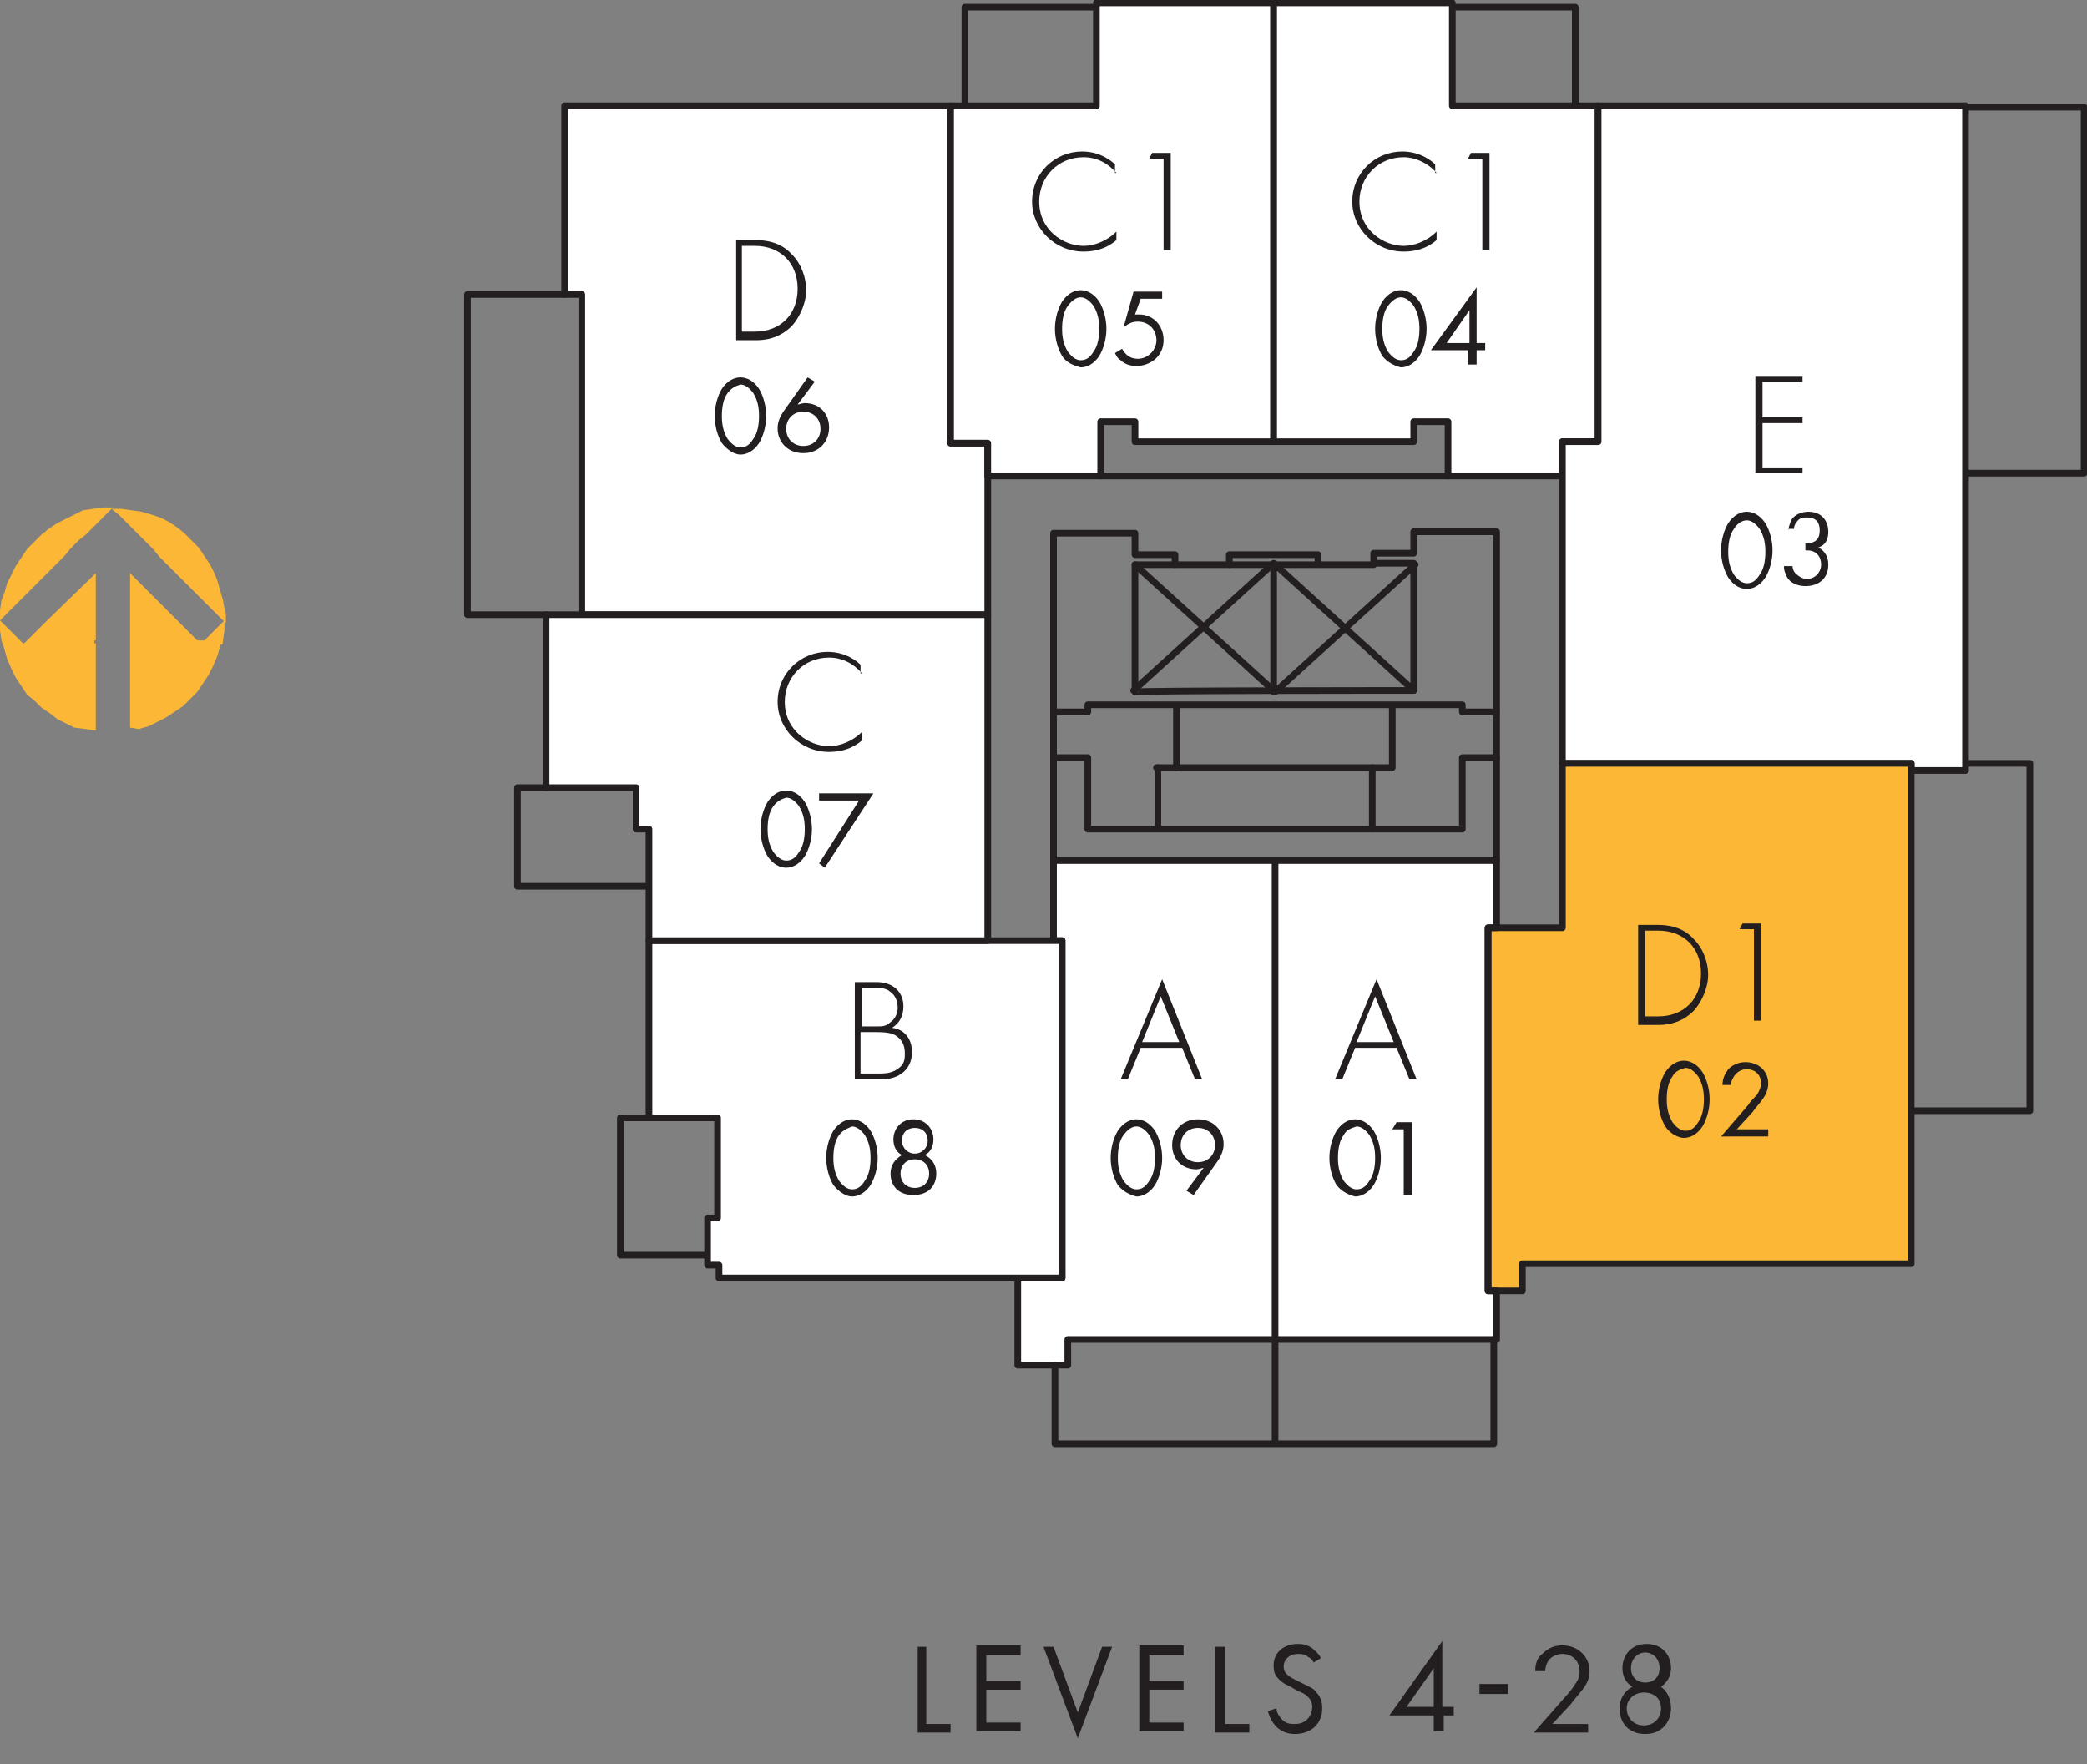
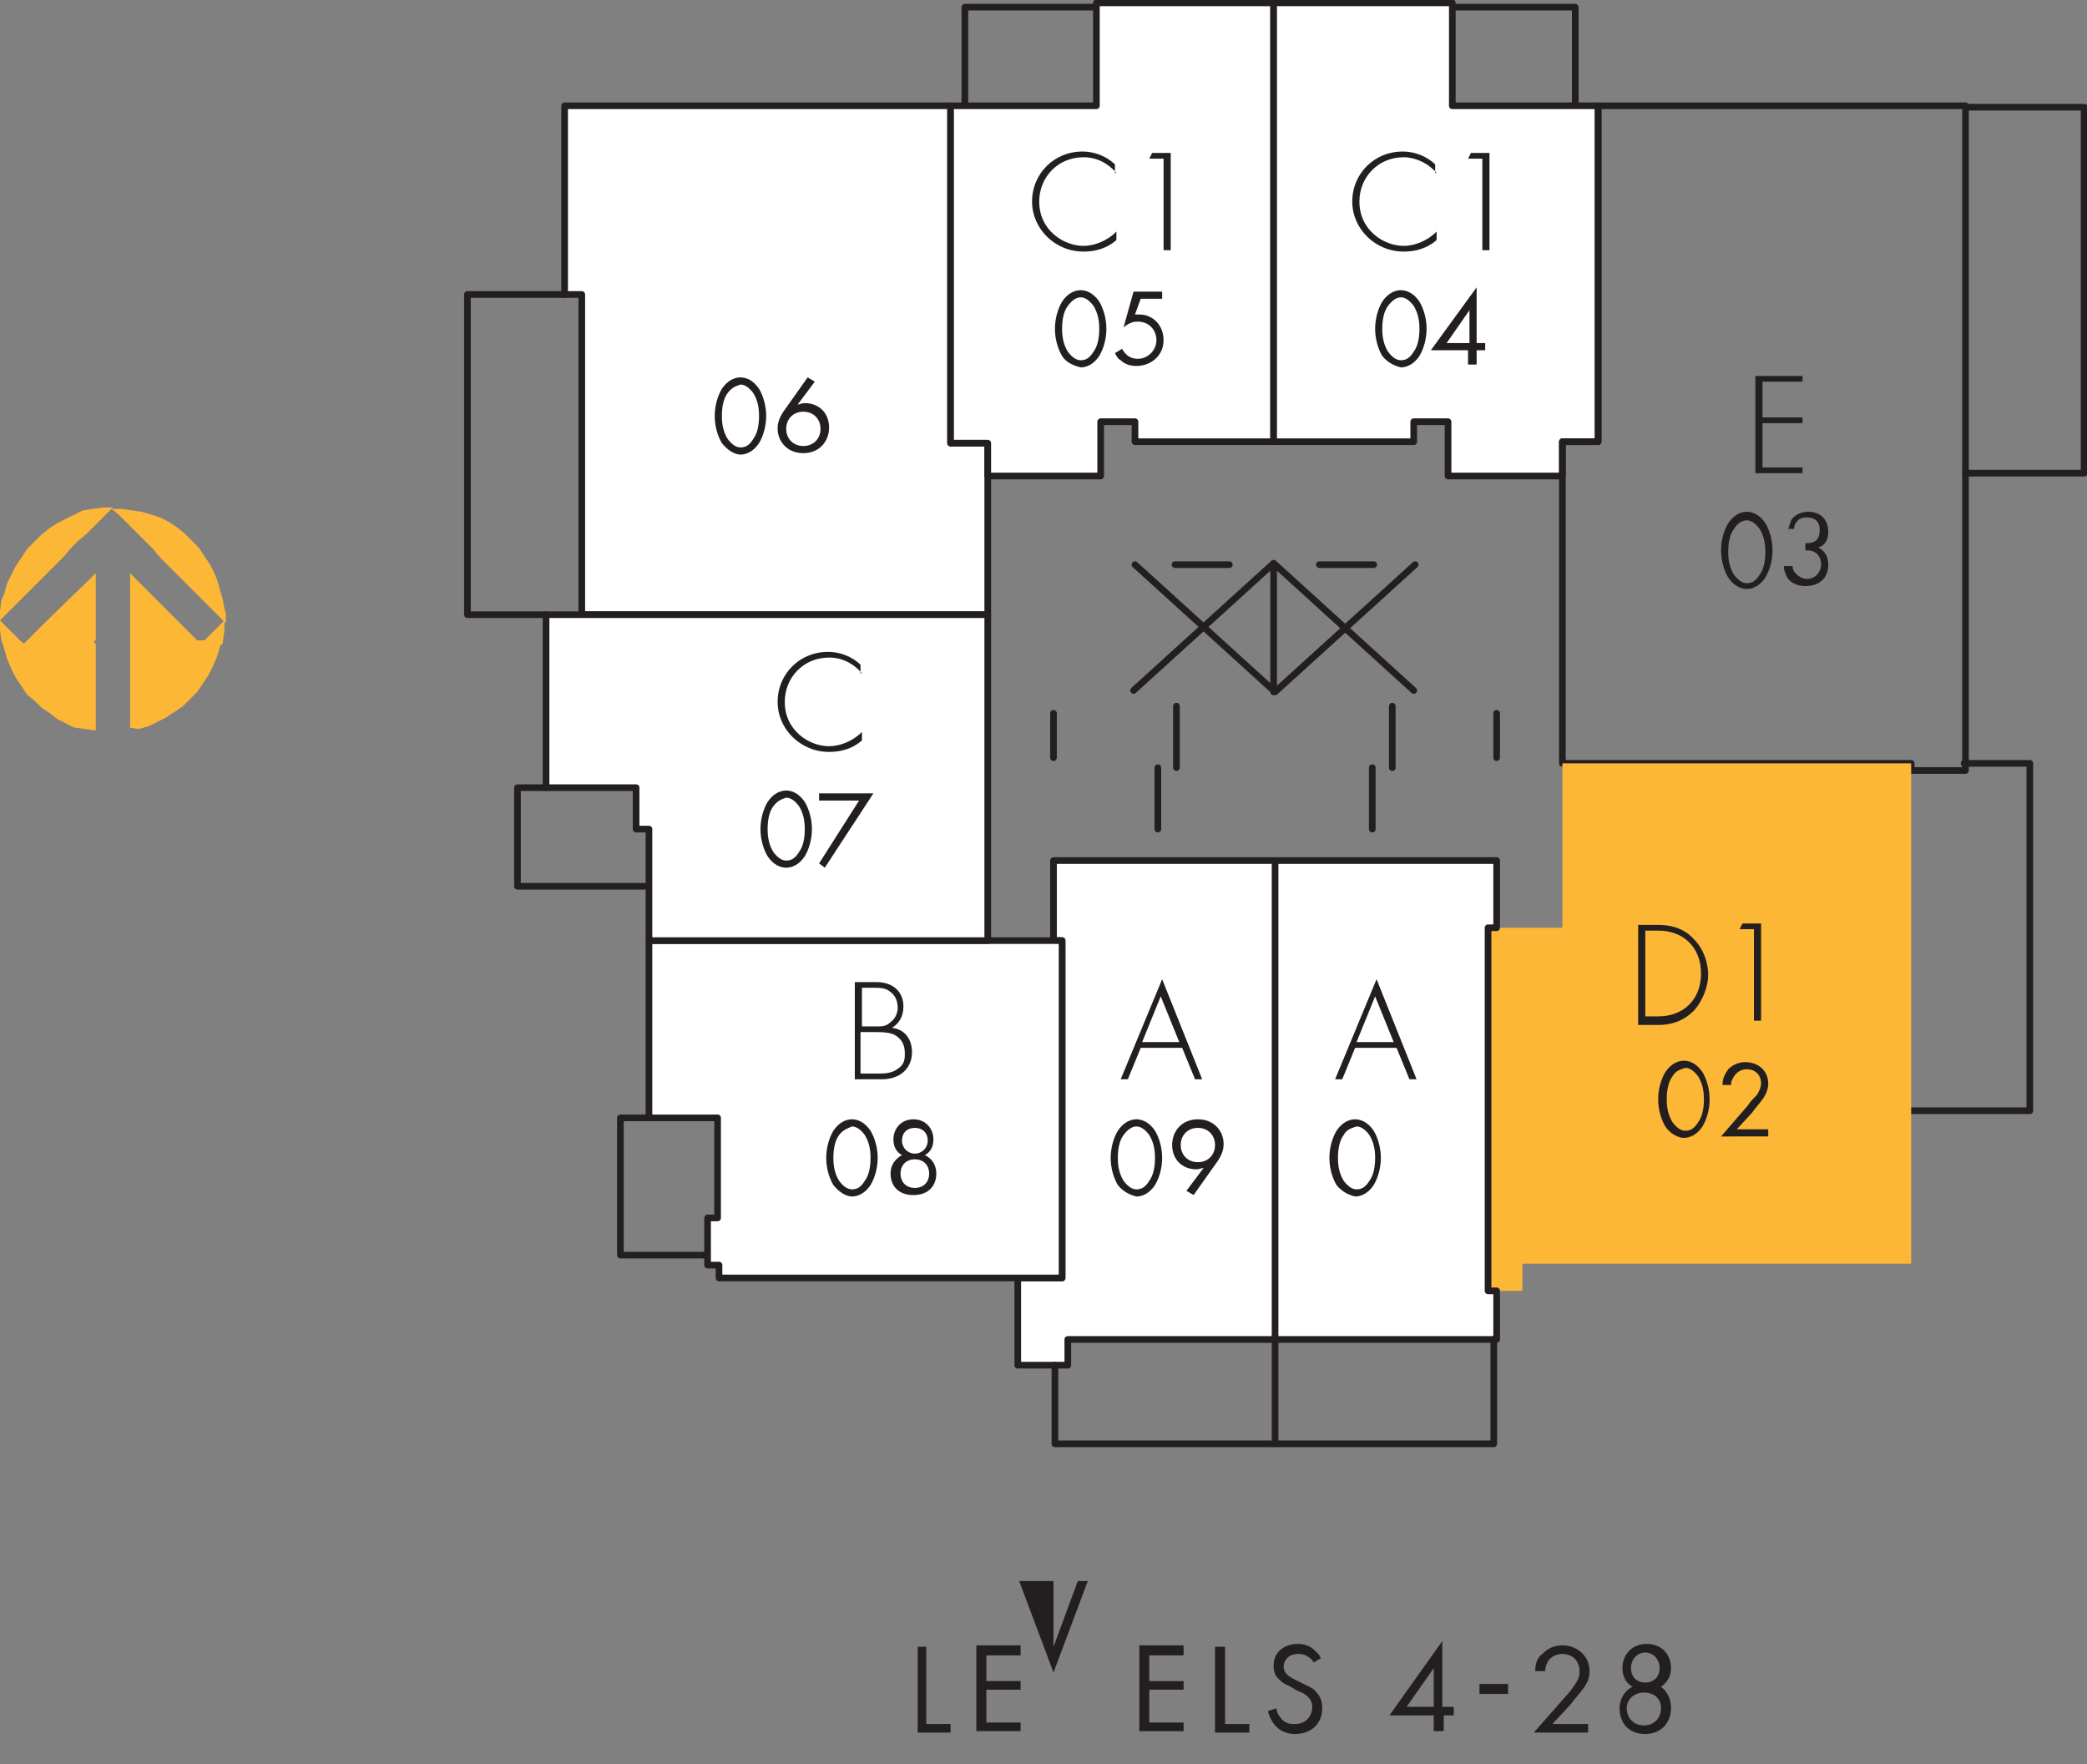
<svg xmlns="http://www.w3.org/2000/svg" version="1.1" id="b" x="0px" y="0px" viewBox="0 0 146 123.4" style="enable-background:new 0 0 146 123.4;" xml:space="preserve">
  <rect x="0" y="0" width="146" height="123.4" fill="#808080" stroke="none" />
  <style type="text/css"> .st0{enable-background:new ;} .st1{fill:#231F20;} .st2{fill:#FDB736;} .st3{fill:#FFFFFF;} .st4{fill:none;stroke:#939598;stroke-width:0.333;stroke-linecap:round;stroke-linejoin:round;} .st5{fill:none;stroke:#231F20;stroke-width:0.466;stroke-linecap:round;stroke-linejoin:round;} </style>
  <g id="c">
    <g class="st0">
      <path class="st1" d="M64.8,115.2v5.4h1.7v0.6h-2.3v-6H64.8z" />
      <path class="st1" d="M71.5,115.8H69v1.8h2.4v0.6H69v2.3h2.4v0.6h-3.1v-6h3.1V115.8z" />
    </g>
    <g class="st0">
-       <path class="st1" d="M73.7,115.2l1.7,4.6l1.7-4.6h0.7l-2.4,6.4l-2.4-6.4H73.7z" />
+       <path class="st1" d="M73.7,115.2l1.7-4.6h0.7l-2.4,6.4l-2.4-6.4H73.7z" />
      <path class="st1" d="M82.8,115.8h-2.4v1.8h2.4v0.6h-2.4v2.3h2.4v0.6h-3.1v-6h3.1V115.8z" />
    </g>
    <g class="st0">
      <path class="st1" d="M85.7,115.2v5.4h1.7v0.6H85v-6H85.7z" />
    </g>
    <g class="st0">
      <path class="st1" d="M91.9,116.3c-0.1-0.2-0.2-0.3-0.4-0.4c-0.1-0.1-0.3-0.2-0.7-0.2c-0.6,0-1,0.4-1,0.9c0,0.2,0.1,0.4,0.2,0.5 c0.2,0.2,0.4,0.3,0.6,0.4l0.6,0.3c0.4,0.2,0.7,0.3,0.9,0.6c0.3,0.3,0.4,0.7,0.4,1.1c0,1.1-0.8,1.8-1.9,1.8c-0.4,0-0.9-0.1-1.3-0.5 c-0.3-0.3-0.5-0.7-0.6-1.1l0.6-0.2c0,0.3,0.2,0.6,0.4,0.8c0.3,0.3,0.6,0.3,0.9,0.3c0.8,0,1.2-0.6,1.2-1.2c0-0.3-0.1-0.5-0.3-0.7 c-0.2-0.2-0.4-0.3-0.7-0.4l-0.5-0.3c-0.2-0.1-0.5-0.2-0.8-0.5c-0.3-0.3-0.4-0.5-0.4-1c0-0.9,0.7-1.5,1.7-1.5c0.4,0,0.7,0.1,1,0.3 c0.2,0.2,0.5,0.4,0.6,0.7L91.9,116.3z" />
    </g>
    <g class="st0">
      <path class="st1" d="M101,119.4h0.7v0.6H101v1.1h-0.7V120h-3.1l3.7-5.2V119.4z M100.3,119.4v-2.7l-1.9,2.7H100.3z" />
    </g>
    <g class="st0">
      <path class="st1" d="M103.5,117.8h2v0.7h-2V117.8z" />
    </g>
    <g class="st0">
      <path class="st1" d="M107.3,121.2l2.2-2.5c0.2-0.2,0.6-0.7,0.7-0.9c0.3-0.4,0.3-0.7,0.3-0.9c0-0.7-0.5-1.2-1.2-1.2 c-0.4,0-0.8,0.2-1,0.5c-0.1,0.2-0.2,0.4-0.2,0.7h-0.7c0-0.6,0.2-1,0.5-1.2c0.3-0.3,0.7-0.6,1.4-0.6c1.1,0,1.9,0.8,1.9,1.8 c0,0.4-0.1,0.8-0.5,1.3c-0.3,0.4-0.6,0.7-0.8,1l-1.3,1.4h2.5v0.6H107.3z" />
    </g>
    <g class="st0">
      <path class="st1" d="M116.9,119.5c0,0.9-0.6,1.8-1.8,1.8s-1.8-0.8-1.8-1.8c0-0.6,0.3-1.2,0.9-1.5c-0.5-0.3-0.7-0.8-0.7-1.3 c0-0.9,0.6-1.7,1.7-1.7s1.7,0.8,1.7,1.7c0,0.6-0.3,1-0.7,1.3C116.6,118.3,116.9,118.8,116.9,119.5z M116.2,119.5 c0-0.7-0.5-1.1-1.2-1.1s-1.2,0.5-1.2,1.1c0,0.7,0.5,1.2,1.2,1.2S116.2,120.2,116.2,119.5z M116.1,116.7c0-0.7-0.5-1.1-1-1.1 s-1,0.4-1,1.1c0,0.6,0.4,1,1,1S116.1,117.3,116.1,116.7z" />
    </g>
    <path class="st2" d="M15.6,42l-0.2-0.7l-0.2-0.7L15,40.1l-0.3-0.6l-0.4-0.6l-0.4-0.6l-0.5-0.5l-0.5-0.5l-0.5-0.4l-0.6-0.4l-0.6-0.3 L10.6,36l-0.7-0.2l-0.7-0.1l-0.7-0.1l-0.7,0l0,0L8.3,36l0.3,0.3l0.7,0.7l0.4,0.4l0.5,0.5l0.5,0.5l0.5,0.6l0.6,0.6l0.6,0.6l0.6,0.6 l0.7,0.7l0.7,0.7l0.7,0.7l0.7,0.7l0-0.7C15.7,42.7,15.6,42,15.6,42z M1.4,42l3.1-3.1l0.5-0.6l0.5-0.5L6,37.4l0.4-0.4l0.7-0.7 L7.4,36l0.5-0.5l-0.7,0l-0.7,0.1l-0.7,0.1L5.2,36l-0.6,0.3l-0.6,0.3l-0.6,0.4l-0.5,0.4l-0.5,0.5l-0.5,0.5l-0.4,0.6l-0.4,0.6 l-0.3,0.6l-0.3,0.6l-0.2,0.7L0.1,42L0,42.7l0,0.7l0.7-0.7C0.7,42.7,1.4,42,1.4,42z M6.7,44.8v-4.7l-3.4,3.3l-1.4,1.4l-0.3,0.3h5 V44.8z M1.4,44.8L0,43.4l0,0.7l0.1,0.7l0.1,0.3h1.5L1.4,44.8L1.4,44.8z M6.7,50.8v-5.8H0.2l0.1,0.4l0.2,0.7l0.3,0.7l0.3,0.6L1.5,48 l0.4,0.6L2.4,49l0.5,0.5l0.6,0.4L4,50.3l0.6,0.3l0.6,0.3L6,51l0.7,0.1C6.7,51.2,6.7,50.8,6.7,50.8z M15.6,44.8l0.1-0.7l0-0.7 L15,44.1l-0.7,0.7l-0.3,0.3h1.5C15.6,45.1,15.6,44.8,15.6,44.8z M12.4,43.4l-3.3-3.3v5h5L12.4,43.4L12.4,43.4z M10.4,50.8l0.6-0.3 l0.6-0.3l0.6-0.4l0.6-0.4l0.5-0.5l0.5-0.5l0.4-0.6l0.4-0.6l0.3-0.6l0.3-0.7l0.2-0.7l0.1-0.4H9.1v6.1L9.7,51 C9.7,51,10.4,50.8,10.4,50.8z" />
    <polygon class="st3" points="104.1,64.9 104.7,64.9 104.7,60.2 89.2,60.2 89.2,93.7 104.7,93.7 104.7,90.3 104.1,90.3 " />
    <polygon class="st3" points="89.2,60.2 73.7,60.2 73.7,65.8 74.3,65.8 74.3,89.4 71.2,89.4 71.2,95.5 74.7,95.5 74.7,93.7 89.2,93.7 " />
    <path class="st4" d="M104.1,64.9h0.6v-4.7H89.2v33.5h15.5v-3.4h-0.6V64.9z M89.2,60.2H73.7v5.6h0.6v23.6h-3.1v6.1h3.5v-1.8h14.5 C89.2,93.7,89.2,60.2,89.2,60.2z" />
    <path class="st5" d="M89.1,39.5v8.9 M73.7,49.9V53 M104.7,49.9V53 M92.3,39.5h3.8 M82.2,39.5H86 M96,53.7V58 M82.3,49.4v4.3 M81,58 v-4.3 M97.4,49.4v4.3 M45.4,78.2h-2v9.6h6.1 M89.2,93.7v7.3 M104.5,93.7v7.3H73.8v-5.5 M133.7,77.7h8.3V53.4h-4.6 M137.5,7.5h8.3 v25.6h-8.3 M101.6,0.5h8.6v6.9 M76.7,0.5h-9.2v6.9 M38.2,43h-5.5V20.6h6.8 M38.2,55.1h-2v6.9h9.2 M98.9,48.3l-9.8-8.9l-9.8,8.9 M79.4,39.5l9.8,8.9l9.8-8.9" />
    <polygon class="st3" points="40.7,43 69.1,43 69.1,31 66.5,31 66.5,7.4 39.5,7.4 39.5,20.6 40.7,20.6 " />
    <polygon class="st5" points="40.7,43 69.1,43 69.1,31 66.5,31 66.5,7.4 39.5,7.4 39.5,20.6 40.7,20.6 " />
    <polygon class="st3" points="66.5,7.4 76.7,7.4 76.7,0.2 89.1,0.2 89.1,30.9 79.4,30.9 79.4,29.5 77,29.5 77,33.3 69.1,33.3 69.1,31 66.5,31 " />
    <polygon class="st5" points="66.5,7.4 76.7,7.4 76.7,0.2 89.1,0.2 89.1,30.9 79.4,30.9 79.4,29.5 77,29.5 77,33.3 69.1,33.3 69.1,31 66.5,31 " />
    <polygon class="st3" points="89.1,0.2 101.6,0.2 101.6,7.4 111.8,7.4 111.8,30.9 109.3,30.9 109.3,33.3 101.3,33.3 101.3,29.5 98.9,29.5 98.9,30.9 89.1,30.9 " />
    <polygon class="st5" points="89.1,0.2 101.6,0.2 101.6,7.4 111.8,7.4 111.8,30.9 109.3,30.9 109.3,33.3 101.3,33.3 101.3,29.5 98.9,29.5 98.9,30.9 89.1,30.9 " />
-     <polygon class="st3" points="111.8,7.4 137.5,7.4 137.5,53.9 133.7,53.9 133.7,53.4 109.3,53.4 109.3,30.9 111.8,30.9 " />
    <polygon class="st5" points="111.8,7.4 137.5,7.4 137.5,53.9 133.7,53.9 133.7,53.4 109.3,53.4 109.3,30.9 111.8,30.9 " />
    <polygon class="st2" points="133.7,53.4 133.7,88.4 106.5,88.4 106.5,90.3 104.1,90.3 104.1,64.9 109.3,64.9 109.3,53.4 " />
-     <polygon class="st5" points="133.7,53.4 133.7,88.4 106.5,88.4 106.5,90.3 104.1,90.3 104.1,64.9 109.3,64.9 109.3,53.4 " />
    <path class="st5" d="M74.3,89.4h-3.1v6.1h3.5v-1.8h14.5V60.2H73.7v5.6h0.6V89.4z M104.1,90.3h0.6v3.4H89.2V60.2h15.5v4.7h-0.6V90.3 z" />
    <polygon class="st3" points="74.3,89.4 50.3,89.4 50.3,88.5 49.5,88.5 49.5,85.2 50.2,85.2 50.2,78.2 45.4,78.2 45.4,65.8 74.3,65.8 " />
    <polygon class="st5" points="74.3,89.4 50.3,89.4 50.3,88.5 49.5,88.5 49.5,85.2 50.2,85.2 50.2,78.2 45.4,78.2 45.4,65.8 74.3,65.8 " />
    <polygon class="st3" points="45.4,65.8 45.4,58 44.5,58 44.5,55.1 38.2,55.1 38.2,43 69.1,43 69.1,65.8 " />
    <polygon class="st5" points="45.4,65.8 45.4,58 44.5,58 44.5,55.1 38.2,55.1 38.2,43 69.1,43 69.1,65.8 " />
-     <path class="st5" d="M80.9,53.7h16.4 M77,33.3h24.3 M86,39.5h6.2v-0.7H86V39.5z M98.9,48.3v-8.9h-2.8v-0.7h2.8v-1.5h5.8v12.6h-2.4 v-0.5H76.1v0.5h-2.4V37.3h5.7v1.5h2.8v0.7h-2.8v8.9C79.4,48.3,98.9,48.3,98.9,48.3z M73.7,60.2V53h2.4v5h26.2v-5h2.4v7.2" />
    <g class="st0">
-       <path class="st1" d="M51.5,23.6v-6.8h1.4c0.6,0,1.7,0.1,2.5,1c0.7,0.7,1,1.7,1,2.5c0,0.7-0.3,1.7-1,2.5c-0.9,0.9-1.9,1-2.5,1H51.5 z M51.9,23.2h0.9c1.8,0,3-1.2,3-3c0-1.8-1.2-3-3-3h-0.9V23.2z" />
-     </g>
+       </g>
    <g class="st0">
      <path class="st1" d="M50.5,31c-0.3-0.5-0.5-1.2-0.5-1.9c0-0.7,0.2-1.4,0.5-1.9c0.4-0.6,0.9-0.8,1.3-0.8s0.9,0.2,1.3,0.8 c0.3,0.5,0.5,1.2,0.5,1.9c0,0.7-0.2,1.4-0.5,1.9c-0.4,0.6-0.9,0.8-1.3,0.8S50.9,31.5,50.5,31z M50.9,27.5c-0.3,0.4-0.4,1-0.4,1.6 s0.1,1.1,0.4,1.6c0.3,0.4,0.6,0.6,0.9,0.6c0.3,0,0.6-0.1,0.9-0.6c0.3-0.4,0.4-1,0.4-1.6S53,28,52.7,27.5c-0.3-0.4-0.6-0.6-0.9-0.6 C51.5,27,51.2,27.1,50.9,27.5z" />
      <path class="st1" d="M57,26.7l-1.2,1.6c0.1,0,0.3-0.1,0.5-0.1c1,0,1.7,0.7,1.7,1.7c0,1-0.7,1.8-1.8,1.8c-1.2,0-1.8-0.9-1.8-1.7 c0-0.2,0-0.6,0.4-1.2l1.7-2.4L57,26.7z M57.4,30c0-0.7-0.5-1.2-1.2-1.2c-0.7,0-1.2,0.5-1.2,1.2c0,0.7,0.5,1.2,1.2,1.2 C56.9,31.2,57.4,30.7,57.4,30z" />
    </g>
    <g class="st0">
      <path class="st1" d="M126.1,26.7h-2.8v2.5h2.8v0.4h-2.8v3.1h2.8v0.4h-3.3v-6.8h3.3V26.7z" />
    </g>
    <g class="st0">
      <path class="st1" d="M120.9,40.4c-0.3-0.5-0.5-1.2-0.5-1.9c0-0.7,0.2-1.4,0.5-1.9c0.4-0.6,0.9-0.8,1.3-0.8c0.4,0,0.9,0.2,1.3,0.8 c0.3,0.5,0.5,1.2,0.5,1.9c0,0.7-0.2,1.4-0.5,1.9c-0.4,0.6-0.9,0.8-1.3,0.8C121.8,41.2,121.3,41,120.9,40.4z M121.3,37 c-0.3,0.4-0.4,1-0.4,1.6s0.1,1.1,0.4,1.6c0.3,0.4,0.6,0.6,0.9,0.6c0.3,0,0.6-0.1,0.9-0.6c0.3-0.4,0.4-1,0.4-1.6s-0.1-1.1-0.4-1.6 c-0.3-0.4-0.6-0.6-0.9-0.6C122,36.4,121.6,36.5,121.3,37z" />
      <path class="st1" d="M125.1,37.2c0-0.3,0.1-0.5,0.2-0.8c0.3-0.5,0.9-0.6,1.2-0.6c1,0,1.4,0.7,1.4,1.4c0,0.4-0.1,0.9-0.7,1.1 c0.2,0.1,0.7,0.4,0.7,1.2c0,1-0.7,1.5-1.6,1.5c-0.5,0-1.2-0.2-1.4-0.9c-0.1-0.2-0.1-0.4-0.1-0.5h0.6c0,0.2,0.1,0.4,0.2,0.5 c0.2,0.2,0.5,0.4,0.8,0.4c0.6,0,1-0.5,1-1c0-0.3-0.1-0.7-0.5-0.9c-0.2-0.1-0.4-0.1-0.6-0.1v-0.5c0.2,0,0.4,0,0.6-0.1 c0.2-0.1,0.4-0.3,0.4-0.8c0-0.5-0.2-0.9-0.9-0.9c-0.2,0-0.5,0-0.7,0.3c-0.1,0.1-0.2,0.3-0.2,0.5H125.1z" />
    </g>
    <g class="st0">
      <path class="st1" d="M114.6,71.5v-6.8h1.4c0.6,0,1.7,0.1,2.5,1c0.7,0.7,1,1.7,1,2.5c0,0.7-0.3,1.7-1,2.5c-0.9,0.9-1.9,1-2.5,1 H114.6z M115.1,71.1h0.9c1.8,0,3-1.2,3-3c0-1.8-1.2-3-3-3h-0.9V71.1z" />
      <path class="st1" d="M122.8,65h-1.1l0.2-0.4h1.3v6.8h-0.5V65z" />
    </g>
    <g class="st0">
      <path class="st1" d="M116.5,78.8c-0.3-0.5-0.5-1.2-0.5-1.9c0-0.7,0.2-1.4,0.5-1.9c0.4-0.6,0.9-0.8,1.3-0.8c0.4,0,0.9,0.2,1.3,0.8 c0.3,0.5,0.5,1.2,0.5,1.9c0,0.7-0.2,1.4-0.5,1.9c-0.4,0.6-0.9,0.8-1.3,0.8C117.5,79.6,116.9,79.4,116.5,78.8z M117,75.3 c-0.3,0.4-0.4,1-0.4,1.6s0.1,1.1,0.4,1.6c0.3,0.4,0.6,0.6,0.9,0.6c0.3,0,0.6-0.1,0.9-0.6c0.3-0.4,0.4-1,0.4-1.6s-0.1-1.1-0.4-1.6 c-0.3-0.4-0.6-0.6-0.9-0.6C117.6,74.8,117.2,74.9,117,75.3z" />
      <path class="st1" d="M120.4,79.5l1.9-2.2c0.1-0.2,0.5-0.6,0.6-0.7c0.2-0.3,0.3-0.6,0.3-0.8c0-0.6-0.4-1-1-1 c-0.4,0-0.7,0.2-0.9,0.5c-0.1,0.2-0.2,0.3-0.2,0.6h-0.6c0-0.5,0.2-0.8,0.4-1.1c0.2-0.2,0.6-0.5,1.2-0.5c0.9,0,1.6,0.6,1.6,1.5 c0,0.3-0.1,0.7-0.4,1.1c-0.2,0.3-0.5,0.6-0.7,0.9l-1.1,1.2h2.2v0.5H120.4z" />
    </g>
    <g class="st0">
      <path class="st1" d="M97.7,73.3h-2.9l-0.9,2.2h-0.5l2.9-7l2.8,7h-0.5L97.7,73.3z M97.5,72.9l-1.3-3.2l-1.3,3.2H97.5z" />
    </g>
    <g class="st0">
      <path class="st1" d="M93.5,82.9C93.2,82.4,93,81.7,93,81s0.2-1.4,0.5-1.9c0.4-0.6,0.9-0.8,1.3-0.8c0.4,0,0.9,0.2,1.3,0.8 c0.3,0.5,0.5,1.2,0.5,1.9s-0.2,1.4-0.5,1.9c-0.4,0.6-0.9,0.8-1.3,0.8C94.4,83.6,93.9,83.4,93.5,82.9z M94,79.4 c-0.3,0.4-0.4,1-0.4,1.6s0.1,1.1,0.4,1.6c0.3,0.4,0.6,0.6,0.9,0.6c0.3,0,0.6-0.1,0.9-0.6c0.3-0.4,0.4-1,0.4-1.6s-0.1-1.1-0.4-1.6 c-0.3-0.4-0.6-0.6-0.9-0.6C94.6,78.9,94.2,79,94,79.4z" />
    </g>
    <g class="st0">
-       <path class="st1" d="M98.3,79h-0.9l0.3-0.5h1.1v5.1h-0.6V79z" />
-     </g>
+       </g>
    <g class="st0">
      <path class="st1" d="M82.7,73.3h-2.9l-0.9,2.2h-0.5l2.9-7l2.8,7h-0.5L82.7,73.3z M82.5,72.9l-1.3-3.2l-1.3,3.2H82.5z" />
    </g>
    <g class="st0">
      <path class="st1" d="M78.2,82.9c-0.3-0.5-0.5-1.2-0.5-1.9s0.2-1.4,0.5-1.9c0.4-0.6,0.9-0.8,1.3-0.8c0.4,0,0.9,0.2,1.3,0.8 c0.3,0.5,0.5,1.2,0.5,1.9s-0.2,1.4-0.5,1.9c-0.4,0.6-0.9,0.8-1.3,0.8C79.1,83.6,78.6,83.4,78.2,82.9z M78.6,79.4 c-0.3,0.4-0.4,1-0.4,1.6s0.1,1.1,0.4,1.6c0.3,0.4,0.6,0.6,0.9,0.6s0.6-0.1,0.9-0.6c0.3-0.4,0.4-1,0.4-1.6s-0.1-1.1-0.4-1.6 c-0.3-0.4-0.6-0.6-0.9-0.6S78.9,79,78.6,79.4z" />
      <path class="st1" d="M83,83.3l1.2-1.6c-0.1,0-0.3,0.1-0.5,0.1c-1,0-1.7-0.7-1.7-1.7c0-1,0.7-1.8,1.8-1.8c1.2,0,1.8,0.9,1.8,1.7 c0,0.2,0,0.6-0.4,1.2l-1.7,2.4L83,83.3z M82.6,80.1c0,0.7,0.5,1.2,1.2,1.2s1.2-0.5,1.2-1.2c0-0.7-0.5-1.2-1.2-1.2 C83.1,78.9,82.6,79.4,82.6,80.1z" />
    </g>
    <g class="st0">
      <path class="st1" d="M59.8,68.7h1.5c1.2,0,1.9,0.7,1.9,1.7c0,0.7-0.3,1.2-0.8,1.5c0.9,0.1,1.4,0.8,1.4,1.7c0,1.2-0.9,1.9-2.1,1.9 h-1.9V68.7z M60.3,71.8h1.1c0.3,0,0.6,0,0.9-0.3c0.3-0.2,0.5-0.6,0.5-1c0-0.5-0.2-0.9-0.5-1.1c-0.3-0.3-0.8-0.3-1.1-0.3h-0.9V71.8 z M60.3,75.1h1.1c0.5,0,1,0,1.5-0.4c0.4-0.3,0.4-0.7,0.4-1c0-0.6-0.2-1-0.7-1.3c-0.2-0.1-0.5-0.2-1.3-0.2h-1.1V75.1z" />
    </g>
    <g class="st0">
      <path class="st1" d="M58.3,82.9c-0.3-0.5-0.5-1.2-0.5-1.9s0.2-1.4,0.5-1.9c0.4-0.6,0.9-0.8,1.3-0.8s0.9,0.2,1.3,0.8 c0.3,0.5,0.5,1.2,0.5,1.9s-0.2,1.4-0.5,1.9c-0.4,0.6-0.9,0.8-1.3,0.8S58.7,83.4,58.3,82.9z M58.7,79.4c-0.3,0.4-0.4,1-0.4,1.6 s0.1,1.1,0.4,1.6c0.3,0.4,0.6,0.6,0.9,0.6c0.3,0,0.6-0.1,0.9-0.6c0.3-0.4,0.4-1,0.4-1.6s-0.1-1.1-0.4-1.6 c-0.3-0.4-0.6-0.6-0.9-0.6C59.4,78.9,59,79,58.7,79.4z" />
      <path class="st1" d="M65.5,82.1c0,0.8-0.5,1.5-1.6,1.5s-1.6-0.7-1.6-1.5c0-0.6,0.3-1,0.8-1.3c-0.4-0.2-0.6-0.6-0.6-1.1 c0-0.7,0.5-1.4,1.4-1.4s1.4,0.7,1.4,1.4c0,0.5-0.2,0.9-0.6,1.1C65.3,81.1,65.5,81.6,65.5,82.1z M65,82.1c0-0.6-0.4-1-1-1 s-1,0.4-1,1c0,0.6,0.4,1,1,1S65,82.7,65,82.1z M64.9,79.8c0-0.6-0.4-0.9-0.9-0.9s-0.9,0.3-0.9,0.9c0,0.5,0.4,0.9,0.9,0.9 S64.9,80.3,64.9,79.8z" />
    </g>
    <g class="st0">
      <path class="st1" d="M60.3,47.1c-0.6-0.7-1.4-1.1-2.3-1.1c-1.8,0-3.1,1.4-3.1,3.1c0,2,1.7,3.1,3.1,3.1c0.7,0,1.6-0.3,2.3-1v0.6 c-0.7,0.6-1.5,0.8-2.3,0.8c-2,0-3.6-1.6-3.6-3.5c0-2,1.6-3.5,3.5-3.5c1.3,0,2.1,0.7,2.3,0.9V47.1z" />
    </g>
    <g class="st0">
      <path class="st1" d="M53.7,59.9c-0.3-0.5-0.5-1.2-0.5-1.9c0-0.7,0.2-1.4,0.5-1.9c0.4-0.6,0.9-0.8,1.3-0.8s0.9,0.2,1.3,0.8 c0.3,0.5,0.5,1.2,0.5,1.9c0,0.7-0.2,1.4-0.5,1.9c-0.4,0.6-0.9,0.8-1.3,0.8S54.1,60.5,53.7,59.9z M54.1,56.4 c-0.3,0.4-0.4,1-0.4,1.6s0.1,1.1,0.4,1.6c0.3,0.4,0.6,0.6,0.9,0.6c0.3,0,0.6-0.1,0.9-0.6c0.3-0.4,0.4-1,0.4-1.6s-0.1-1.1-0.4-1.6 c-0.3-0.4-0.6-0.6-0.9-0.6C54.7,55.9,54.4,56,54.1,56.4z" />
    </g>
    <g class="st0">
      <path class="st1" d="M60.1,56h-2.8v-0.5h3.8l-3.4,5.2l-0.4-0.3L60.1,56z" />
    </g>
    <g class="st0">
      <path class="st1" d="M78.1,12.1c-0.6-0.7-1.4-1.1-2.3-1.1c-1.8,0-3.1,1.4-3.1,3.1c0,2,1.7,3.1,3.1,3.1c0.7,0,1.6-0.3,2.3-1v0.6 c-0.7,0.6-1.5,0.8-2.3,0.8c-2,0-3.6-1.6-3.6-3.5c0-2,1.6-3.5,3.5-3.5c1.3,0,2.1,0.7,2.3,0.9V12.1z" />
      <path class="st1" d="M81.5,11.1h-1.1l0.2-0.4h1.3v6.8h-0.5V11.1z" />
    </g>
    <g class="st0">
      <path class="st1" d="M74.3,24.9c-0.3-0.5-0.5-1.2-0.5-1.9c0-0.7,0.2-1.4,0.5-1.9c0.4-0.6,0.9-0.8,1.3-0.8c0.4,0,0.9,0.2,1.3,0.8 c0.3,0.5,0.5,1.2,0.5,1.9c0,0.7-0.2,1.4-0.5,1.9c-0.4,0.6-0.9,0.8-1.3,0.8C75.2,25.6,74.6,25.4,74.3,24.9z M74.7,21.4 c-0.3,0.4-0.4,1-0.4,1.6s0.1,1.1,0.4,1.6c0.3,0.4,0.6,0.6,0.9,0.6s0.6-0.1,0.9-0.6c0.3-0.4,0.4-1,0.4-1.6s-0.1-1.1-0.4-1.6 c-0.3-0.4-0.6-0.6-0.9-0.6S75,21,74.7,21.4z" />
      <path class="st1" d="M81.4,20.9h-1.6L79.4,22c0.1,0,0.2,0,0.3,0c1,0,1.7,0.8,1.7,1.8c0,1.1-0.9,1.8-1.9,1.8 c-0.4,0-0.8-0.1-1.1-0.4c-0.2-0.1-0.3-0.3-0.4-0.5l0.5-0.3c0.1,0.2,0.2,0.3,0.3,0.4c0.2,0.2,0.5,0.3,0.8,0.3 c0.7,0,1.3-0.6,1.3-1.3c0-0.7-0.5-1.3-1.3-1.3c-0.2,0-0.5,0-1,0.4l0.7-2.5h2V20.9z" />
    </g>
    <g class="st0">
      <path class="st1" d="M100.5,12.1C99.9,11.4,99,11,98.2,11c-1.8,0-3.1,1.4-3.1,3.1c0,2,1.7,3.1,3.1,3.1c0.7,0,1.6-0.3,2.3-1v0.6 c-0.7,0.6-1.5,0.8-2.3,0.8c-2,0-3.6-1.6-3.6-3.5c0-2,1.6-3.5,3.5-3.5c1.3,0,2.1,0.7,2.3,0.9V12.1z" />
      <path class="st1" d="M103.8,11.1h-1.1l0.2-0.4h1.3v6.8h-0.5V11.1z" />
    </g>
    <g class="st0">
      <path class="st1" d="M96.7,24.9c-0.3-0.5-0.5-1.2-0.5-1.9c0-0.7,0.2-1.4,0.5-1.9c0.4-0.6,0.9-0.8,1.3-0.8c0.4,0,0.9,0.2,1.3,0.8 c0.3,0.5,0.5,1.2,0.5,1.9c0,0.7-0.2,1.4-0.5,1.9c-0.4,0.6-0.9,0.8-1.3,0.8C97.6,25.6,97.1,25.4,96.7,24.9z M97.1,21.4 c-0.3,0.4-0.4,1-0.4,1.6s0.1,1.1,0.4,1.6c0.3,0.4,0.6,0.6,0.9,0.6s0.6-0.1,0.9-0.6c0.3-0.4,0.4-1,0.4-1.6s-0.1-1.1-0.4-1.6 c-0.3-0.4-0.6-0.6-0.9-0.6S97.4,21,97.1,21.4z" />
    </g>
    <g class="st0">
      <path class="st1" d="M103.3,24h0.6v0.5h-0.6v1h-0.6v-1h-2.6l3.2-4.4V24z M102.8,24v-2.3l-1.6,2.3H102.8z" />
    </g>
  </g>
</svg>